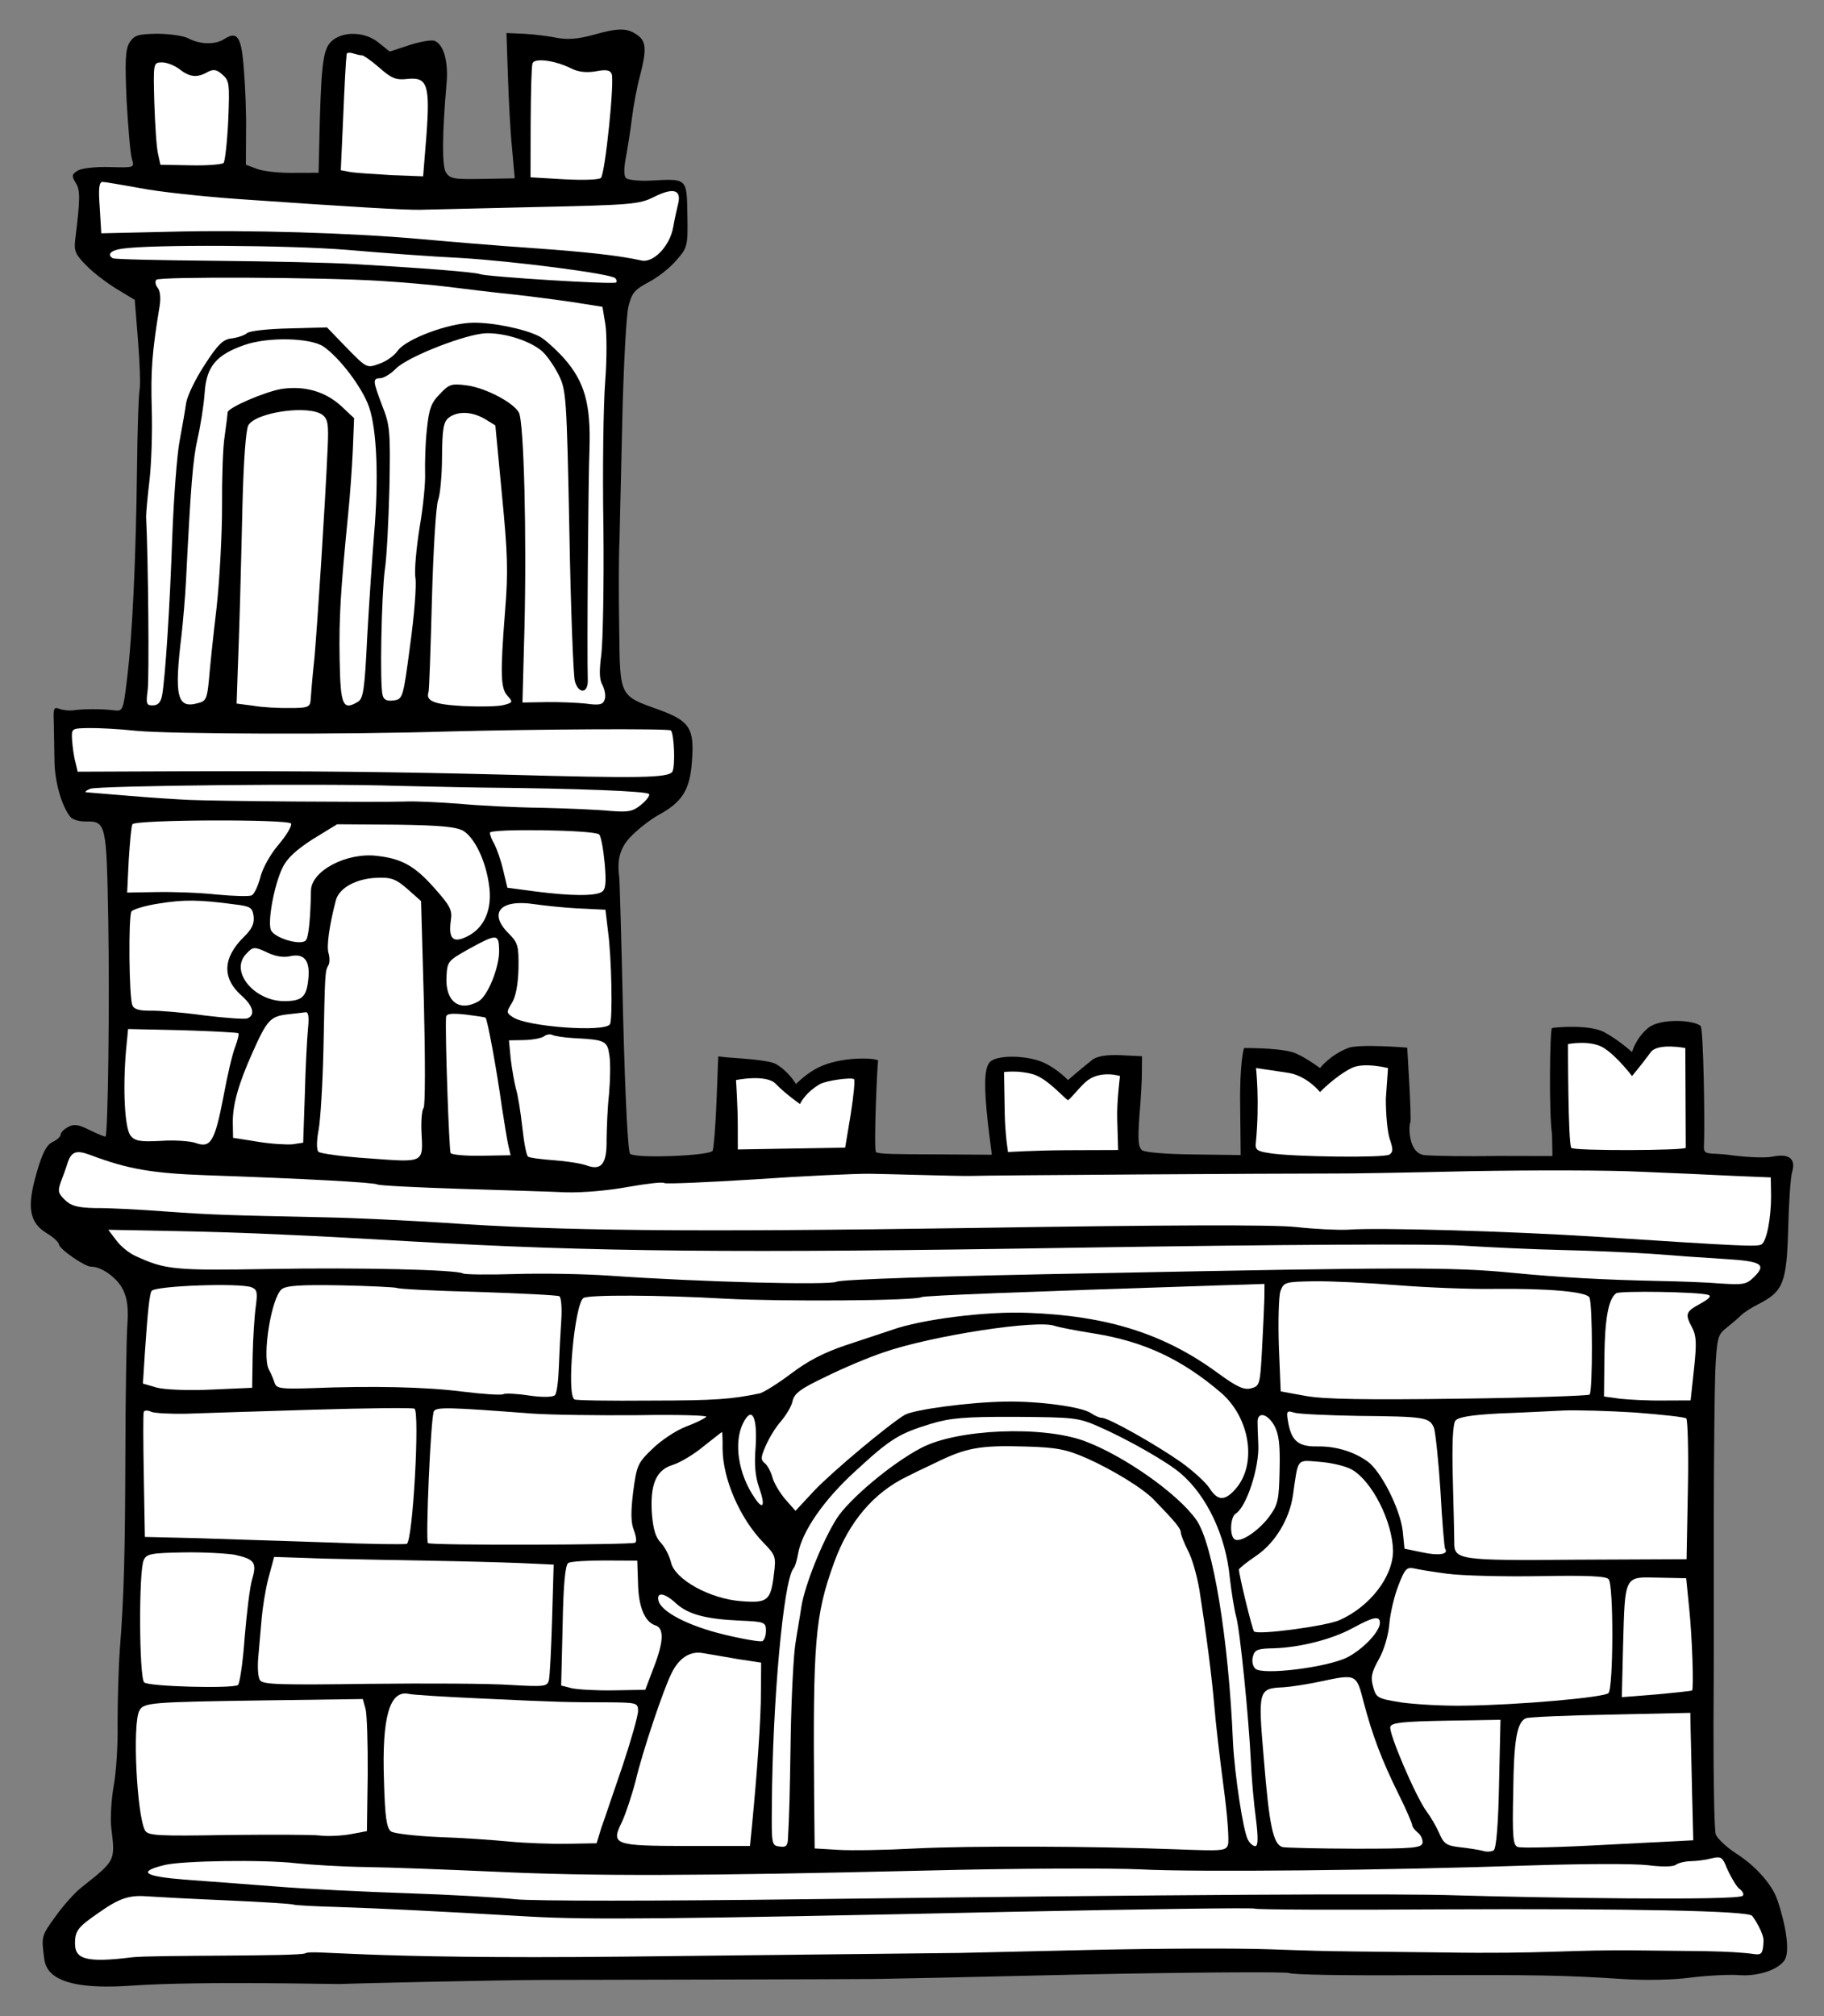
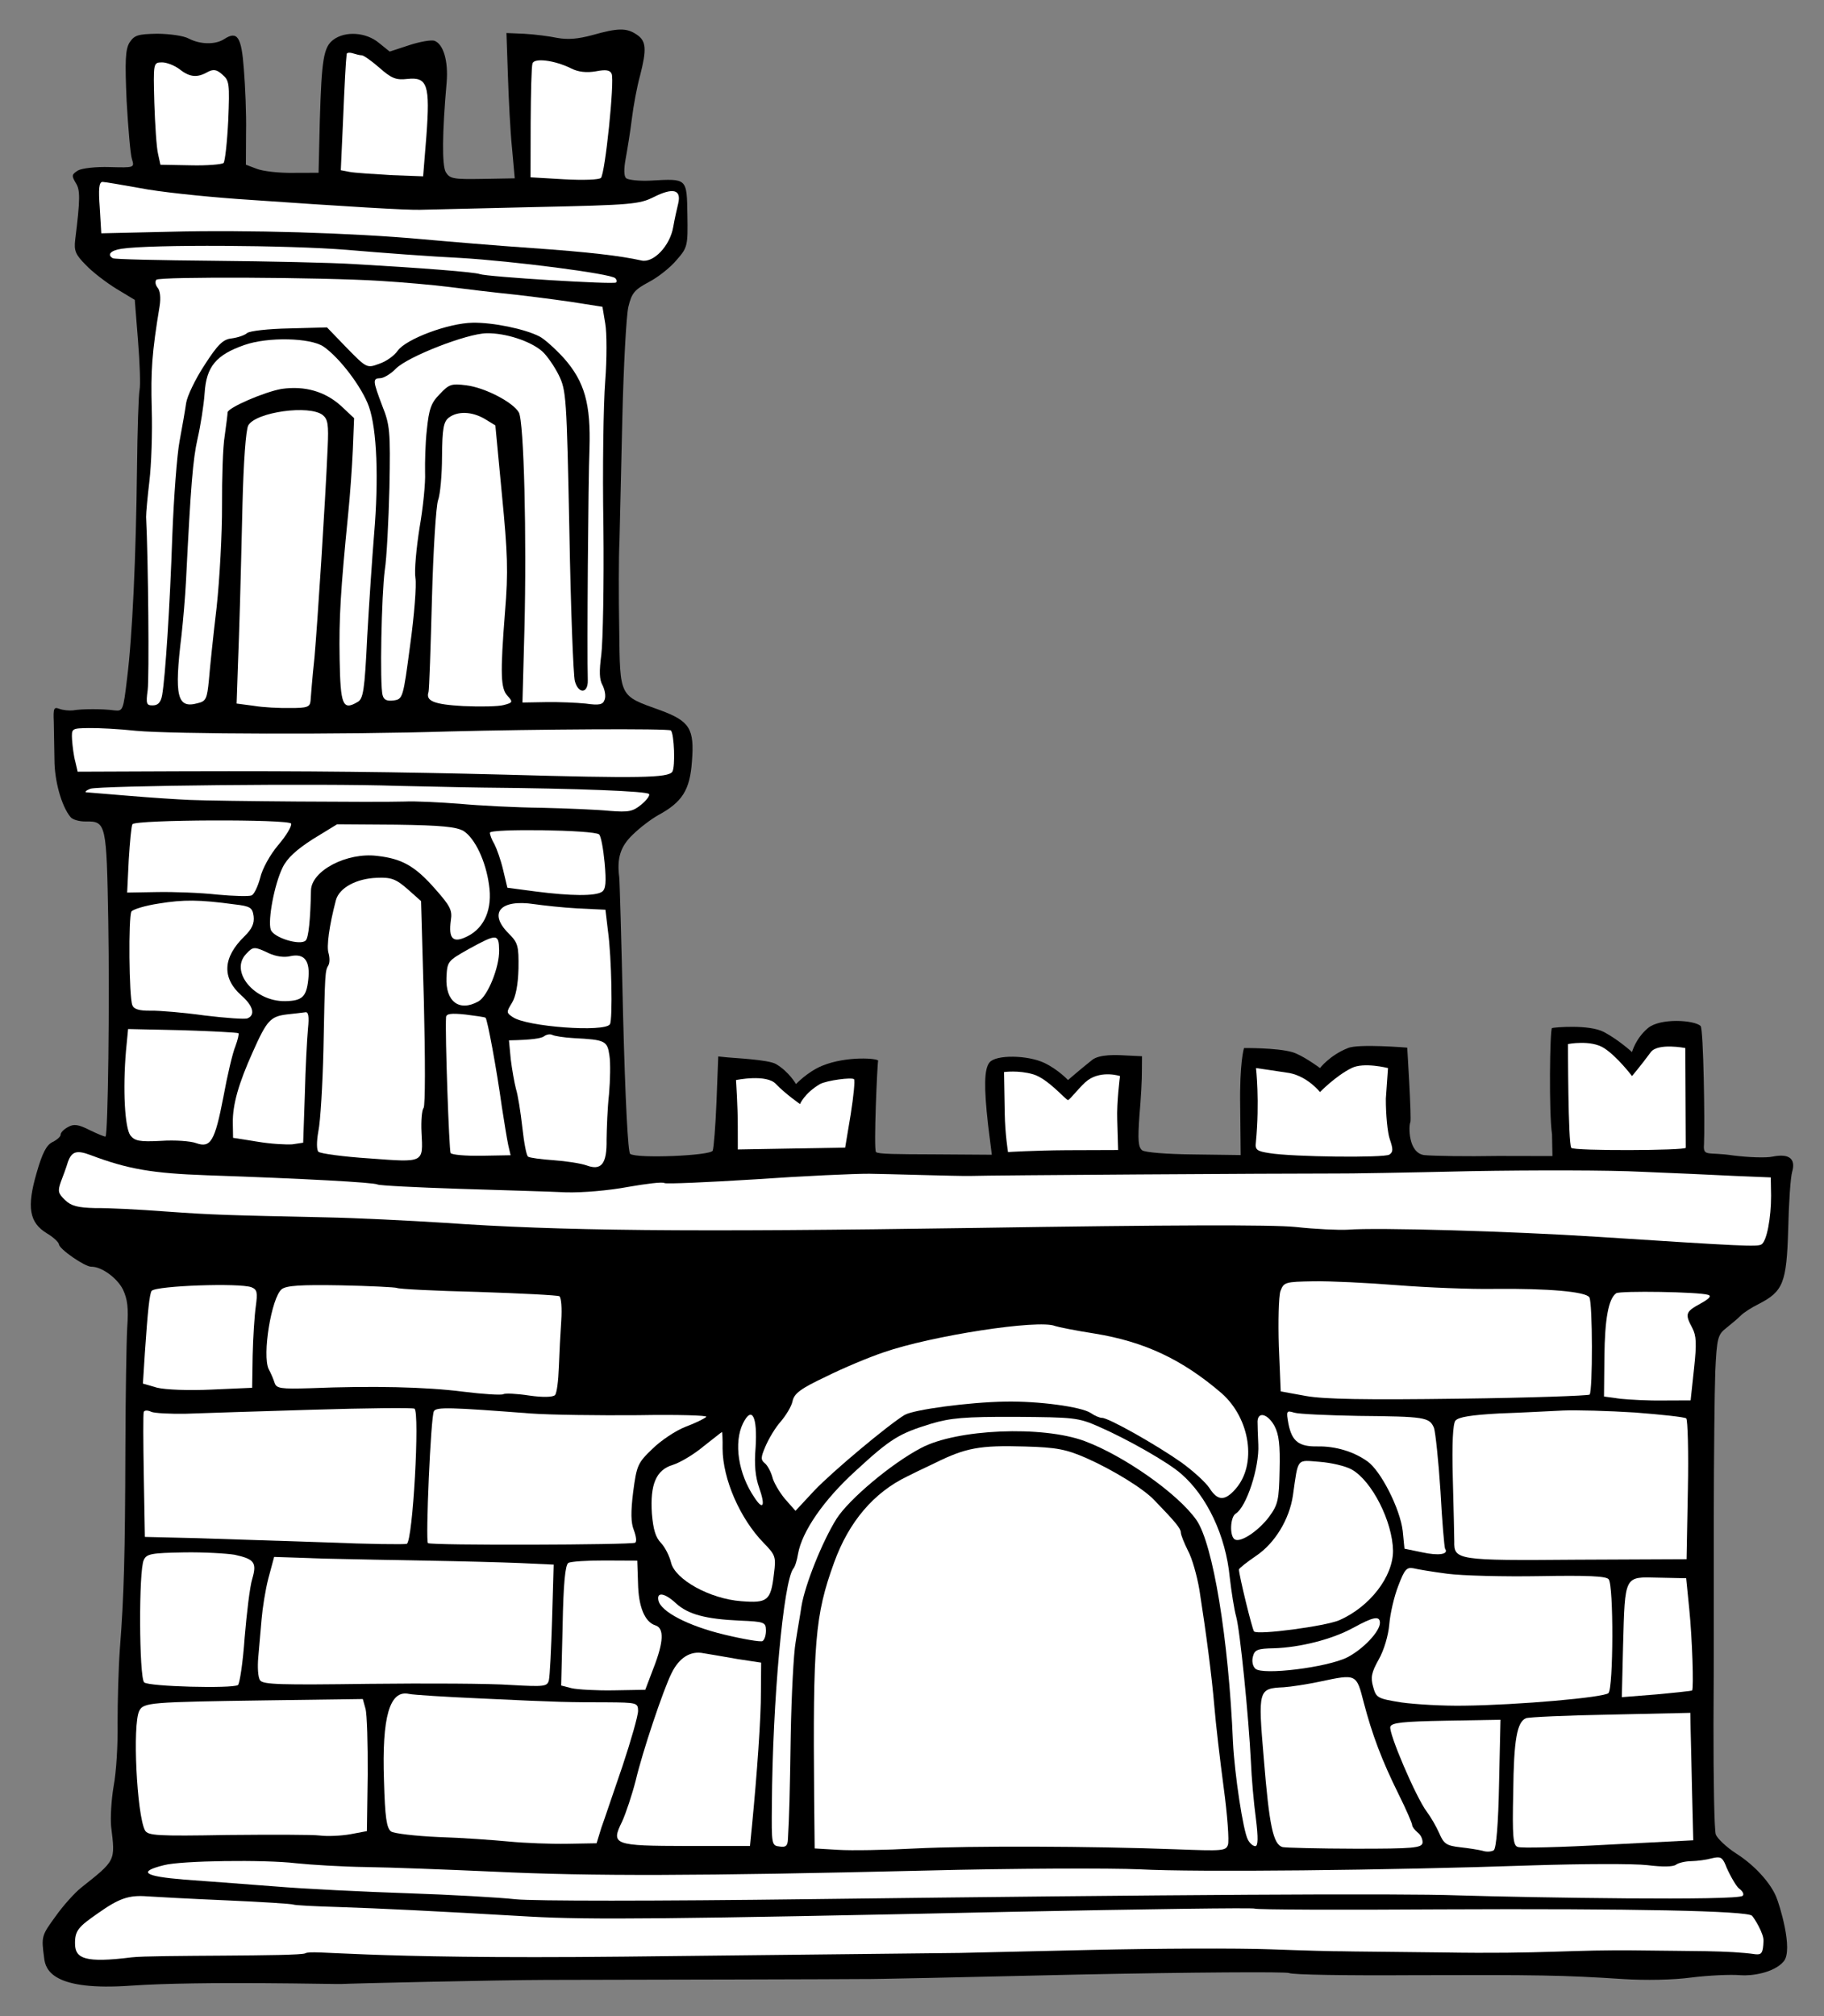
<svg xmlns="http://www.w3.org/2000/svg" version="1.1" viewBox="54 67.5 256.5 283.5" width="256.5" height="283.5">
  <rect x="54" y="67.5" width="256.5" height="283.5" fill="#808080" stroke="none" />
  <defs>
    <clipPath id="artboard_clip_path">
      <path d="M 54 67.5 L 310.5 67.5 L 310.5 351 L 54 351 Z" />
    </clipPath>
  </defs>
  <g id="Castle_of_One_Tower" stroke="none" stroke-dasharray="none" fill="none" stroke-opacity="1" fill-opacity="1">
    <title>Castle of One Tower</title>
    <g id="Castle_of_One_Tower_Art" clip-path="url(#artboard_clip_path)">
      <title>Art</title>
      <g id="Group_173">
        <g id="Graphic_172">
          <path d="M 72.219 73.472 C 71.63 74.442 71.556 76.009 71.807 81.711 C 72.026 85.545 72.343 89.277 72.556 89.879 C 72.93 91.085 72.88 91.086 69.444 90.994 C 67.423 90.928 65.508 91.164 64.958 91.476 C 64.059 92.047 64.062 92.199 64.635 93.199 C 65.309 94.197 65.281 95.511 64.573 101.23 C 64.397 102.748 64.609 103.299 66.048 104.739 C 66.974 105.733 68.919 107.214 70.349 108.098 L 72.952 109.668 L 73.405 115.367 C 73.662 118.544 73.766 121.623 73.627 122.332 C 73.487 122.991 73.322 127.993 73.265 133.398 C 73.127 145.722 72.617 157.043 71.862 162.965 C 71.334 167.418 71.285 167.52 70.071 167.39 C 68.451 167.166 65.572 167.165 64.263 167.39 C 63.709 167.45 62.849 167.364 62.34 167.171 C 61.578 166.882 61.48 167.085 61.564 169.003 C 61.585 170.214 61.628 172.638 61.658 174.354 C 61.657 177.233 62.63 180.852 63.919 182.395 C 64.178 182.744 65.142 183.03 66.051 183.014 C 68.929 182.964 68.985 183.316 69.224 196.998 C 69.422 208.357 69.191 226.945 68.844 227.304 C 68.795 227.406 67.778 226.97 66.657 226.434 C 65.027 225.604 64.369 225.514 63.569 225.983 C 62.968 226.296 62.522 226.758 62.527 227.061 C 62.532 227.314 62.035 227.777 61.384 228.091 C 60.533 228.51 59.946 229.631 59.137 232.473 C 57.756 237.245 58.097 239.41 60.598 240.932 C 61.516 241.471 62.235 242.166 62.291 242.468 C 62.303 243.124 65.932 245.636 66.841 245.621 C 68.254 245.596 70.453 247.173 71.29 248.825 C 71.92 250.178 72.092 251.387 71.889 254.218 C 71.773 256.24 71.655 263.919 71.632 271.292 C 71.589 286.19 71.436 291.9 70.859 299.333 C 70.655 302.114 70.535 306.813 70.536 309.792 C 70.588 312.771 70.354 316.714 69.984 318.639 C 69.663 320.514 69.506 323.092 69.629 324.352 C 70.219 329.24 70.317 329.037 65.386 332.961 C 64.539 333.632 62.904 335.428 61.82 336.962 C 59.847 339.673 59.798 339.775 60.204 342.798 C 60.386 344.512 61.409 347.512 72.505 346.712 C 82.29 346.036 101.64 346.541 102.043 346.483 C 102.446 346.426 124.243 345.922 130.757 345.909 C 143.483 345.889 173.782 345.815 175.448 345.786 C 176.004 345.827 189.533 345.54 205.535 345.16 C 221.538 344.83 234.919 344.748 235.276 344.943 C 235.684 345.189 243.463 345.305 252.653 345.246 C 270.277 345.191 273.711 345.232 282.256 345.79 C 285.39 345.988 289.328 345.919 291.847 345.572 C 294.215 345.278 297.343 345.123 298.76 345.249 C 300.226 345.375 303.437 344.952 304.834 343.304 C 306.231 341.656 304.189 335.156 303.768 334.203 C 302.925 332.198 300.711 329.762 298.158 328.14 C 296.779 327.255 295.495 326.015 295.283 325.463 C 295.071 324.861 294.949 317.894 294.961 309.915 C 295.024 301.935 294.995 288.704 295.004 280.523 C 295.013 272.342 295.107 263.301 295.208 260.42 C 295.428 255.619 295.571 255.162 296.767 254.232 C 297.464 253.665 298.41 252.891 298.807 252.48 C 299.204 252.069 300.353 251.342 301.304 250.871 C 304.757 249.093 305.242 247.923 305.464 240.395 C 305.55 236.656 305.79 233.016 306.029 232.254 C 306.552 230.427 305.58 229.687 303.315 230.13 C 302.36 230.349 299.833 230.242 297.707 229.976 C 294.112 229.432 293.483 230.217 293.625 228.375 C 293.755 225.581 293.558 212.171 293.147 211.774 C 292.274 210.931 287.483 210.617 285.75 212.062 C 284.017 213.508 283.5 215.438 283.5 215.438 C 283.5 215.438 281.642 213.733 279.562 212.625 C 277.483 211.517 272.553 211.961 272.25 212.062 C 271.947 212.164 271.798 224.065 272.253 226.986 L 272.312 230.062 L 264.681 230.047 C 260.238 230.125 255.591 230.054 254.276 229.926 C 251.998 229.612 252.083 225.773 252.327 225.314 C 252.521 224.856 251.891 214.817 251.891 214.817 C 251.891 214.817 245.016 214.244 243.562 214.875 C 241.005 215.879 239.625 217.688 239.625 217.688 C 239.625 217.688 237.108 215.817 235.688 215.438 C 233.505 214.819 228.938 214.875 228.938 214.875 C 228.938 214.875 228.293 216.845 228.403 223.156 L 228.47 229.922 L 221.904 229.834 C 218.065 229.8 215.031 229.55 214.622 229.254 C 214.058 228.81 213.99 227.801 214.233 224.363 C 214.444 221.986 214.597 219.155 214.577 218.044 L 214.593 216.024 L 212.268 215.913 C 211.004 215.834 208.59 215.726 207.562 216.562 C 205.708 218.042 204.188 219.375 204.188 219.375 C 204.188 219.375 202.808 217.896 200.873 216.97 C 198.531 215.85 194.035 215.777 193.145 216.903 C 192.404 217.825 192.346 220.301 192.945 225.643 L 193.473 229.876 L 185.089 229.82 C 180.291 229.803 177.496 229.798 177.188 229.5 C 176.828 229.153 177.375 216.958 177.486 216.672 C 177.626 216.321 173.08 215.941 169.62 217.364 C 167.565 218.208 165.938 219.938 165.938 219.938 C 165.938 219.938 164.958 218.208 163.125 217.125 C 162.024 216.485 156.976 216.272 156.268 216.184 L 155.003 216.054 L 154.76 222.371 C 154.619 225.858 154.369 228.943 154.224 229.299 C 153.984 230.01 143.538 230.445 142.617 229.754 C 142.311 229.557 141.931 222.292 141.621 210.278 C 141.387 199.778 141.133 191.046 141.079 190.845 C 140.73 188.175 141.256 186.499 142.995 184.853 C 143.988 183.876 145.633 182.635 146.583 182.113 C 149.935 180.287 151.016 178.602 151.3 174.608 C 151.673 169.955 150.999 168.906 146.831 167.363 C 141.037 165.293 141.194 165.593 141.076 155.949 C 140.996 151.355 141 145.8 141.113 143.576 C 141.175 141.353 141.341 133.523 141.517 126.248 C 141.692 118.922 142.075 111.896 142.357 110.679 C 142.827 108.701 143.223 108.24 145.274 107.143 C 146.576 106.464 148.319 105.07 149.159 104.046 C 150.694 102.302 150.74 102.049 150.665 97.707 C 150.574 92.507 150.677 92.606 145.43 92.9 C 143.866 92.977 142.348 92.802 142.04 92.555 C 141.732 92.257 141.714 91.248 141.992 89.778 C 142.222 88.512 142.633 86.03 142.854 84.208 C 143.075 82.386 143.583 79.65 144.01 78.128 C 144.956 74.425 144.885 73.265 143.557 72.379 C 142.125 71.394 140.914 71.415 137.296 72.438 C 135.285 72.978 133.873 73.103 132.353 72.827 C 131.238 72.594 129.163 72.327 127.748 72.251 L 125.221 72.143 L 125.428 78.2 C 125.536 81.531 125.768 86.122 126.009 88.391 L 126.386 92.576 L 121.842 92.655 C 117.702 92.727 117.246 92.634 116.674 91.685 C 116.151 90.684 116.175 86.239 116.808 79.108 C 117.058 76.073 116.36 73.712 115.089 73.229 C 114.632 73.086 113.021 73.366 111.565 73.846 L 108.803 74.753 L 107.267 73.517 C 105.473 72.034 102.591 71.831 100.896 73.073 C 99.5 74.107 99.227 75.829 98.974 84.469 L 98.799 91.795 L 95.213 91.807 C 93.245 91.841 90.967 91.578 90.103 91.239 L 88.578 90.66 L 88.6 86.115 C 88.657 83.589 88.486 79.602 88.293 77.232 C 87.961 72.693 87.39 71.794 85.542 72.987 C 84.294 73.817 82.122 73.754 80.542 72.923 C 79.828 72.532 77.904 72.262 76.136 72.243 C 73.36 72.291 72.908 72.45 72.219 73.472 Z" fill="black" />
        </g>
        <g id="Graphic_171">
          <path d="M 104.873 75.276 C 105.126 75.272 106.251 76.06 107.379 77.05 C 109.071 78.536 109.682 78.778 111.294 78.598 C 114.117 78.296 114.491 79.451 113.96 86.631 L 113.503 92.295 L 108.905 92.123 C 106.427 91.964 103.799 91.808 103.14 91.668 L 101.924 91.437 L 102.216 85.018 C 102.466 79.106 102.618 76.224 102.75 75.111 C 102.746 74.909 103.149 74.852 103.606 74.995 C 104.063 75.139 104.621 75.28 104.873 75.276 Z" fill="#FFFFFF" />
        </g>
        <g id="Graphic_170">
          <path d="M 79.254 77.238 C 80.687 78.375 81.749 78.457 83.199 77.624 C 84 77.206 84.455 77.248 85.276 77.992 C 86.251 78.833 86.308 79.236 86.096 84.441 C 85.947 87.474 85.641 90.206 85.443 90.412 C 85.244 90.617 83.126 90.806 80.802 90.745 L 76.559 90.668 L 76.23 89.159 C 76.013 88.304 75.805 85.075 75.7 81.946 C 75.552 76.343 75.551 76.293 76.762 76.272 C 77.419 76.26 78.537 76.695 79.254 77.238 Z" fill="#FFFFFF" />
        </g>
        <g id="Graphic_169">
          <path d="M 134.348 77.135 C 135.316 77.623 136.479 77.754 137.788 77.529 C 139.198 77.252 139.805 77.343 140.017 77.895 C 140.438 78.897 139.1 91.899 138.505 92.516 C 138.257 92.772 136.087 92.861 133.306 92.707 L 128.605 92.436 L 128.623 84.76 C 128.65 80.568 128.737 76.829 128.881 76.422 C 129.119 75.61 132.004 75.964 134.348 77.135 Z" fill="#FFFFFF" />
        </g>
        <g id="Graphic_168">
          <path d="M 73.687 93.95 C 76.221 94.461 82.343 95.112 87.349 95.479 C 103.579 96.61 110.96 97.036 113.03 97 C 114.14 96.981 121.51 96.802 129.436 96.613 C 142.864 96.328 143.922 96.209 145.925 95.214 C 148.628 93.854 149.845 94.136 149.374 96.113 C 149.186 96.874 148.858 98.344 148.674 99.408 C 148.216 102.093 145.885 104.507 144.212 104.132 C 141.271 103.476 136.869 102.947 128.779 102.381 C 124.077 102.059 117.097 101.474 113.354 101.136 C 103.542 100.246 88.788 99.797 77.784 100.09 L 68.243 100.307 L 68.029 96.725 C 67.831 94.052 67.915 93.091 68.42 93.082 C 68.723 93.077 71.104 93.49 73.687 93.95 Z" fill="#FFFFFF" />
        </g>
        <g id="Graphic_167">
          <path d="M 102.775 102.633 C 107.631 103.053 114.811 103.585 118.703 103.769 C 126.033 104.197 139.901 105.975 140.518 106.62 C 140.724 106.819 140.779 107.07 140.63 107.225 C 140.332 107.533 122.537 106.429 121.47 106.044 C 120.707 105.754 113.223 105.178 103.82 104.635 C 100.635 104.438 91.744 104.24 84.117 104.171 C 76.491 104.102 70.075 103.962 69.87 103.814 C 69.003 103.324 69.548 102.708 71.109 102.479 C 75.239 101.851 94.583 101.968 102.775 102.633 Z" fill="#FFFFFF" />
        </g>
        <g id="Graphic_166">
          <path d="M 107.447 106.996 C 110.632 107.193 114.982 107.571 117.057 107.838 C 119.082 108.106 123.535 108.634 126.874 108.98 C 130.214 109.376 134.263 109.911 135.833 110.187 L 138.72 110.641 L 139.115 113.008 C 139.339 114.267 139.353 117.953 139.105 121.139 C 138.858 124.325 138.715 133.518 138.856 141.596 C 138.946 149.624 138.784 157.706 138.563 159.528 C 138.251 161.907 138.272 163.068 138.74 163.868 C 139.054 164.519 139.221 165.375 139.028 165.883 C 138.788 166.594 138.285 166.704 136.361 166.435 C 135.096 166.305 132.569 166.198 130.752 166.23 L 127.47 166.287 L 127.746 156.031 C 128.075 143.097 127.689 126.741 126.96 125.492 C 126.127 124.042 122.152 121.99 119.571 121.682 C 117.496 121.415 117.144 121.522 115.855 122.908 C 114.614 124.142 114.327 125.005 114.024 127.939 C 113.805 129.862 113.751 132.54 113.776 133.953 C 113.85 135.316 113.507 138.806 113.002 141.693 C 112.547 144.58 112.249 147.767 112.418 148.774 C 112.588 149.781 112.258 154.028 111.674 158.23 C 110.693 165.671 110.646 165.823 109.336 165.997 C 108.429 166.114 107.971 165.92 107.808 165.267 C 107.378 163.81 107.66 151.028 108.107 147.687 C 108.381 146.016 108.643 140.759 108.763 136.061 C 108.925 128.029 108.81 127.222 107.754 124.564 C 106.43 121.053 106.373 120.7 107.484 120.681 C 107.938 120.673 108.938 120.1 109.682 119.329 C 111.37 117.633 119.646 114.408 122.423 114.36 C 125.098 114.313 128.603 115.464 130.244 116.9 C 130.911 117.494 131.947 118.991 132.575 120.243 C 133.623 122.396 133.688 123.253 134.069 142.184 C 134.258 153.038 134.626 162.526 134.841 163.28 C 135.327 165.089 136.69 165.065 136.658 163.198 C 136.536 159.109 136.719 134.866 136.897 130.621 C 137.09 124.305 136.228 121.189 133.291 117.857 C 132.107 116.564 130.568 115.177 129.905 114.835 C 127.866 113.76 123.305 112.829 120.478 112.879 C 117.045 112.939 111.125 115.163 109.941 116.8 C 109.449 117.515 108.302 118.343 107.297 118.664 C 105.591 119.3 105.54 119.25 102.764 116.42 L 99.986 113.539 L 94.686 113.682 C 91.758 113.734 89.087 114.033 88.739 114.342 C 88.391 114.651 87.437 114.971 86.58 115.086 C 85.37 115.209 84.626 115.929 82.757 118.84 C 81.478 120.781 80.309 123.225 80.174 124.187 C 80.039 125.149 79.626 127.53 79.257 129.506 C 78.887 131.431 78.437 137.499 78.228 142.906 C 77.894 152.709 77.259 162.618 76.8 165.252 C 76.616 166.266 76.219 166.677 75.512 166.689 C 74.604 166.705 74.499 166.505 74.768 164.53 C 74.99 162.809 74.855 146.399 74.545 140.193 C 74.535 139.638 74.748 137.362 75.012 135.135 C 75.276 132.908 75.449 128.36 75.341 125.029 C 75.196 119.628 75.355 117.151 76.451 110.516 C 76.633 109.352 76.514 108.344 76.154 107.946 C 75.844 107.547 75.785 107.094 75.983 106.838 C 76.429 106.376 99.257 106.482 107.447 106.996 Z" fill="#FFFFFF" />
        </g>
        <g id="Graphic_165">
          <path d="M 99.478 116.225 C 101.778 117.801 104.931 121.988 105.888 124.698 C 107.004 127.911 107.276 134.774 106.605 142.664 C 106.355 145.698 105.913 152.17 105.643 156.972 C 105.272 164.654 105.09 165.819 104.239 166.238 C 102.19 167.435 101.873 166.633 101.76 160.171 C 101.658 154.365 101.894 150.523 102.968 139.697 C 103.227 137.167 103.511 133.173 103.619 130.697 L 103.795 126.3 L 101.946 124.565 C 99.689 122.534 96.847 121.725 93.623 122.185 C 91.256 122.58 85.993 124.843 86.005 125.5 C 86.008 125.702 85.831 127.119 85.607 128.739 C 85.331 130.309 85.207 134.755 85.223 138.593 C 85.24 142.43 84.897 148.85 84.463 152.898 C 83.978 156.946 83.503 161.55 83.379 163.118 C 83.122 165.748 82.976 166.104 81.82 166.377 C 78.905 167.185 78.471 165.476 79.531 156.771 C 79.749 154.798 80.043 151.409 80.156 149.185 C 80.829 135.69 81.121 132.15 81.777 129.209 C 82.199 127.384 82.654 124.498 82.776 122.778 C 83.013 119.037 84.399 117.397 88.364 116.015 C 91.677 114.846 97.638 114.994 99.478 116.225 Z" fill="#FFFFFF" />
        </g>
        <g id="Graphic_164">
          <path d="M 99.394 125.872 C 100.111 126.465 100.225 127.221 100.079 130.405 C 99.718 138.643 98.643 155.175 98.221 159.98 C 97.917 162.763 97.712 165.493 97.671 166.05 C 97.585 166.91 97.234 167.067 94.81 167.059 C 93.295 167.085 90.971 166.975 89.654 166.745 L 87.275 166.433 L 87.442 161.532 C 87.684 155.164 87.809 150.769 88.099 138.442 C 88.247 132.48 88.572 127.929 88.915 127.317 C 89.993 125.43 97.55 124.389 99.394 125.872 Z" fill="#FFFFFF" />
        </g>
        <g id="Graphic_163">
          <path d="M 122.128 126.384 L 123.659 127.317 L 124.587 137.098 C 125.386 145.265 125.483 147.94 125.024 153.452 C 124.322 162.403 124.406 164.32 125.384 165.364 C 126.156 166.209 126.107 166.311 124.85 166.636 C 124.097 166.851 121.522 166.896 119.146 166.786 C 115.001 166.555 113.831 166.071 114.264 164.8 C 114.359 164.496 114.56 158.634 114.742 151.713 C 114.925 144.841 115.321 138.572 115.611 137.81 C 115.9 137.047 116.156 134.316 116.16 131.69 C 116.192 127.75 116.378 126.787 117.125 126.219 C 118.371 125.288 120.342 125.355 122.128 126.384 Z" fill="#FFFFFF" />
        </g>
        <g id="Graphic_162">
          <path d="M 73.151 170.265 C 78.209 170.732 102.4 170.815 117.088 170.357 C 129.505 170.039 147.986 169.918 148.345 170.215 C 148.808 170.712 148.989 175.304 148.547 176.019 C 147.956 176.888 143.918 176.958 125.021 176.43 C 109.763 176.04 97.338 175.903 79.815 175.956 L 64.919 176.014 L 64.591 174.606 C 64.376 173.852 64.2 172.441 64.133 171.534 C 64.055 169.919 64.055 169.919 66.478 169.877 C 67.791 169.854 70.773 170.004 73.151 170.265 Z" fill="#FFFFFF" />
        </g>
        <g id="Graphic_161">
          <path d="M 109.899 178.007 C 112.98 178.054 118.437 178.211 122.023 178.25 C 135.307 178.371 145.06 178.756 145.269 179.157 C 145.424 179.356 144.93 180.021 144.184 180.64 C 142.989 181.621 142.385 181.732 139.755 181.526 C 138.086 181.353 133.79 181.175 130.153 181.087 C 126.566 181.049 121.36 180.786 118.679 180.53 C 115.949 180.325 112.461 180.133 110.846 180.212 C 107.162 180.327 84.686 180.164 80.643 179.982 C 78.975 179.91 75.234 179.672 72.301 179.42 C 69.367 179.169 66.637 178.964 66.232 178.92 C 65.828 178.927 66.026 178.672 66.728 178.407 C 67.983 177.981 99.136 177.639 109.899 178.007 Z" fill="#FFFFFF" />
        </g>
        <g id="Graphic_160">
          <path d="M 94.942 183.318 C 95.049 183.669 94.265 184.996 93.126 186.329 C 91.988 187.662 90.862 189.702 90.581 190.969 C 90.249 192.187 89.713 193.307 89.362 193.414 C 89.011 193.572 86.838 193.509 84.562 193.296 C 82.234 193.034 78.444 192.898 76.122 192.938 L 71.881 193.012 L 72.104 188.413 C 72.262 185.885 72.475 183.609 72.623 183.404 C 73.015 182.741 94.729 182.665 94.942 183.318 Z" fill="#FFFFFF" />
        </g>
        <g id="Graphic_159">
          <path d="M 119.201 184.359 C 120.784 185.392 122.304 188.547 122.767 191.922 C 123.279 195.246 122.165 197.942 119.762 199.146 C 117.709 200.191 117.042 199.547 117.4 196.914 C 117.627 195.496 117.314 194.896 115.202 192.509 C 112.368 189.276 110.532 188.247 107.041 187.854 C 102.789 187.322 97.785 189.934 97.732 192.713 C 97.652 196.805 97.393 199.334 96.997 199.745 C 96.253 200.516 92.445 199.37 92.071 198.215 C 91.645 196.909 92.567 191.894 93.737 189.5 C 94.371 188.176 95.663 186.992 98.01 185.486 L 101.408 183.407 L 109.691 183.464 C 116.157 183.554 118.18 183.771 119.201 184.359 Z" fill="#FFFFFF" />
        </g>
        <g id="Graphic_158">
          <path d="M 138.247 184.834 C 138.503 185.032 138.838 186.844 139.024 188.81 C 139.274 191.583 139.19 192.544 138.641 192.908 C 137.692 193.53 134.258 193.489 129.399 192.867 L 125.349 192.332 L 124.75 189.817 C 124.422 188.409 123.839 186.803 123.525 186.202 C 123.161 185.603 122.897 184.9 122.891 184.597 C 122.881 183.992 137.529 184.19 138.247 184.834 Z" fill="#FFFFFF" />
        </g>
        <g id="Graphic_157">
          <path d="M 111.314 192.526 L 113.212 194.21 L 113.611 208.444 C 113.8 216.369 113.814 222.934 113.568 223.292 C 113.32 223.599 113.195 225.116 113.274 226.731 C 113.501 231.07 113.702 230.966 105.965 230.394 C 102.274 230.155 99.035 229.707 98.778 229.459 C 98.521 229.21 98.501 228.049 98.777 226.53 C 99.057 225.212 99.37 220.005 99.485 215.003 C 99.701 204.243 99.698 204.041 100.188 203.224 C 100.384 202.867 100.372 202.161 100.21 201.557 C 99.891 200.654 100.293 197.667 101.24 194.065 C 101.715 192.34 104.117 191.036 106.993 190.935 C 109.012 190.849 109.673 191.09 111.314 192.526 Z" fill="#FFFFFF" />
        </g>
        <g id="Graphic_156">
          <path d="M 86.959 194.668 C 89.237 194.931 89.492 195.129 89.665 196.338 C 89.784 197.346 89.443 198.109 88.401 199.138 C 85.322 202.12 85.17 205.001 87.941 207.478 C 89.582 208.914 89.958 210.22 88.805 210.695 C 88.454 210.853 85.723 210.648 82.788 210.295 C 79.903 209.891 76.463 209.597 75.201 209.619 C 73.586 209.648 72.824 209.408 72.613 208.857 C 72.139 207.754 72.041 196.393 72.483 195.678 C 72.68 195.372 74.438 194.836 76.352 194.55 C 79.827 193.985 81.999 193.997 86.959 194.668 Z" fill="#FFFFFF" />
        </g>
        <g id="Graphic_155">
          <path d="M 135.248 195.239 L 139.139 195.424 L 139.494 198.397 C 140.014 202.125 140.166 210.859 139.774 211.522 C 139.087 212.696 127.963 211.88 126.07 210.499 C 125.202 209.908 125.2 209.807 125.986 208.531 C 126.526 207.663 126.85 205.991 126.912 203.717 C 126.956 200.485 126.848 200.082 125.512 198.742 C 122.633 195.863 124.367 193.914 129.127 194.639 C 130.392 194.819 133.125 195.125 135.248 195.239 Z" fill="#FFFFFF" />
        </g>
        <g id="Graphic_154">
          <path d="M 124.19 201.139 C 124.231 203.512 122.585 207.58 121.285 208.31 C 118.585 209.822 116.64 208.341 116.783 204.955 C 116.894 202.68 116.944 202.629 119.894 200.961 C 123.896 198.77 124.149 198.766 124.19 201.139 Z" fill="#FFFFFF" />
        </g>
        <g id="Graphic_153">
          <path d="M 91.827 201.552 C 92.794 201.99 93.958 202.172 94.813 201.955 C 96.825 201.516 97.653 202.612 97.346 205.294 C 97.084 207.672 96.488 208.238 94.116 208.279 C 89.774 208.355 86.215 204.074 88.646 201.608 C 89.588 200.581 89.79 200.578 91.827 201.552 Z" fill="#FFFFFF" />
        </g>
        <g id="Graphic_152">
          <path d="M 97.313 212.112 C 97.186 213.478 96.955 217.623 96.869 221.361 L 96.634 228.183 L 95.123 228.411 C 94.317 228.476 92.093 228.363 90.218 228.042 L 86.775 227.497 L 86.739 225.427 C 86.694 222.852 87.551 219.857 89.544 215.429 C 91.536 210.95 92.032 210.437 94.35 210.144 C 95.408 210.024 96.568 209.903 96.92 209.846 C 97.373 209.737 97.486 210.442 97.313 212.112 Z" fill="#FFFFFF" />
        </g>
        <g id="Graphic_151">
          <path d="M 122.285 210.616 C 122.542 210.864 123.823 217.709 124.574 223.15 C 124.916 225.366 125.312 227.783 125.476 228.538 L 125.804 229.946 L 121.715 230.018 C 119.493 230.056 117.571 229.888 117.365 229.639 C 117.156 229.239 116.565 212.735 116.728 210.511 C 116.771 210.055 117.425 209.943 119.449 210.16 C 120.866 210.337 122.182 210.516 122.285 210.616 Z" fill="#FFFFFF" />
        </g>
        <g id="Graphic_150">
          <path d="M 87.528 212.788 C 87.631 212.887 87.443 213.698 87.106 214.613 C 86.718 215.529 85.965 218.724 85.412 221.763 C 84.208 227.996 83.619 228.966 81.586 228.244 C 80.824 227.954 78.599 227.791 76.632 227.926 C 73.605 228.08 72.946 227.94 72.326 227.143 C 71.549 226.045 71.255 220.748 71.715 215.286 L 72.014 212.2 L 79.643 212.37 C 83.837 212.499 87.375 212.69 87.528 212.788 Z" fill="#FFFFFF" />
        </g>
        <g id="Graphic_149">
-           <path d="M 134.707 213.479 C 139.105 213.706 139.41 213.852 139.699 215.917 C 139.869 216.975 139.81 219.4 139.643 221.372 C 139.424 223.295 139.323 226.175 139.299 227.741 C 139.359 231.174 138.568 232.148 136.484 231.376 C 135.671 231.087 133.595 230.77 131.876 230.648 C 130.107 230.528 128.487 230.303 128.282 230.156 C 128.028 230.059 127.692 228.196 127.452 226.029 C 127.213 223.862 126.816 221.394 126.55 220.591 C 126.333 219.736 125.997 217.873 125.82 216.412 L 125.572 213.79 L 127.642 213.754 C 128.803 213.734 130.062 213.51 130.461 213.25 C 130.86 212.94 131.364 212.881 131.67 213.027 C 131.925 213.174 133.292 213.403 134.707 213.479 Z" fill="#FFFFFF" />
+           <path d="M 134.707 213.479 C 139.105 213.706 139.41 213.852 139.699 215.917 C 139.869 216.975 139.81 219.4 139.643 221.372 C 139.424 223.295 139.323 226.175 139.299 227.741 C 139.359 231.174 138.568 232.148 136.484 231.376 C 135.671 231.087 133.595 230.77 131.876 230.648 C 130.107 230.528 128.487 230.303 128.282 230.156 C 128.028 230.059 127.692 228.196 127.452 226.029 C 127.213 223.862 126.816 221.394 126.55 220.591 C 126.333 219.736 125.997 217.873 125.82 216.412 L 125.572 213.79 C 128.803 213.734 130.062 213.51 130.461 213.25 C 130.86 212.94 131.364 212.881 131.67 213.027 C 131.925 213.174 133.292 213.403 134.707 213.479 Z" fill="#FFFFFF" />
        </g>
        <g id="Graphic_148">
          <path d="M 283.5 218.812 C 283.5 218.812 284.722 217.382 286.15 215.438 C 287.183 214.117 290.998 214.875 290.998 214.875 C 290.998 214.875 291.061 228.792 291.063 228.893 C 291.07 229.297 275.224 229.358 274.963 228.908 C 274.497 228.209 274.5 214.312 274.5 214.312 C 274.5 214.312 277.698 213.685 279.562 214.875 C 281.427 216.065 283.5 218.812 283.5 218.812 Z" fill="#FFFFFF" />
        </g>
        <g id="Graphic_147">
          <path d="M 204.188 222.188 C 204.44 222.183 206.003 220.099 207 219.375 C 208.996 217.977 211.5 218.812 211.5 218.812 C 211.5 218.812 211.02 222.55 211.112 224.922 L 211.237 229.213 L 204.016 229.238 C 199.32 229.269 195.75 229.5 195.75 229.5 C 195.75 229.5 195.341 226.965 195.291 224.087 C 195.216 219.796 195.188 218.25 195.188 218.25 C 195.188 218.25 197.208 217.958 199.285 218.564 C 201.362 219.169 203.885 222.193 204.188 222.188 Z" fill="#FFFFFF" />
        </g>
        <g id="Graphic_146">
          <path d="M 235.339 218.389 C 237.923 218.899 239.625 221.062 239.625 221.062 C 239.625 221.062 241.83 218.791 244.062 217.688 C 245.783 216.817 249.188 217.688 249.188 217.688 L 248.885 221.99 C 248.874 224.213 249.121 226.784 249.439 227.687 C 249.918 229.093 249.925 229.497 249.376 229.86 C 248.627 230.327 235.848 230.197 232.506 229.649 C 230.733 229.377 230.477 229.18 230.61 228.117 C 231.166 222.35 230.625 217.688 230.625 217.688 C 230.625 217.688 234.225 218.206 235.339 218.389 Z" fill="#FFFFFF" />
        </g>
        <g id="Graphic_145">
          <path d="M 174.097 219.256 C 174.252 219.405 174.038 221.63 173.628 224.213 L 172.851 228.873 L 165.329 229.004 L 157.756 229.136 L 157.75 225.904 C 157.751 223.026 157.5 219.375 157.5 219.375 C 157.5 219.375 161.793 218.484 163.125 219.938 C 164.401 221.283 166.5 222.75 166.5 222.75 C 166.5 222.75 167.113 221.238 169.312 219.938 C 170.313 219.415 173.789 218.958 174.097 219.256 Z" fill="#FFFFFF" />
        </g>
        <g id="Graphic_144">
          <path d="M 66.718 229.917 C 71.954 231.896 75.399 232.493 83.079 232.763 C 96.723 233.231 106.579 233.766 107.09 234.06 C 107.345 234.208 112.5 234.471 118.564 234.668 C 124.627 234.865 131.397 235.05 133.621 235.163 C 135.946 235.223 139.626 234.907 142.294 234.405 C 144.862 233.957 147.18 233.664 147.436 233.861 C 147.691 234.008 153.443 233.756 160.203 233.335 C 166.962 232.864 174.178 232.536 176.249 232.55 C 178.319 232.565 188.576 232.891 190.394 232.859 C 193.22 232.759 233.818 232.505 241.898 232.515 C 243.414 232.539 251.946 232.391 260.83 232.185 C 269.715 232.03 280.523 232.043 284.819 232.271 C 289.115 232.449 294.977 232.7 297.858 232.852 L 303.013 233.065 L 303.058 235.639 C 303.061 238.72 302.462 242.013 301.713 242.48 C 301.164 242.843 298.94 242.731 278.666 241.418 C 266.33 240.623 247.686 240.09 243.551 240.415 C 242.29 240.488 239.005 240.343 236.222 240.038 C 232.832 239.693 218.188 239.747 191.279 240.166 C 150.586 240.775 132.656 240.583 116.526 239.451 C 111.521 239.134 104.041 238.76 99.848 238.681 C 85.753 238.372 84.187 238.349 77.361 237.862 C 73.619 237.574 69.12 237.349 67.404 237.379 C 64.928 237.321 64.015 237.085 63.142 236.242 C 62.166 235.299 62.11 234.997 62.543 233.727 C 62.832 232.964 63.315 231.694 63.553 230.881 C 64.083 229.408 64.786 229.193 66.718 229.917 Z" fill="#FFFFFF" />
        </g>
        <g id="Graphic_143">
-           <path d="M 93.83 241.109 C 98.277 241.284 106.365 241.749 111.774 242.059 C 137.151 243.535 157.203 243.74 205.468 242.948 C 234.699 242.489 255.554 242.377 259.75 242.657 C 263.491 242.895 269.759 243.19 273.649 243.273 C 277.539 243.357 283.25 243.611 286.283 243.81 C 289.368 244.059 293.969 244.383 296.598 244.539 C 301.754 244.853 302.469 245.295 300.632 247.095 C 299.589 248.123 299.136 248.181 295.951 247.984 C 294.029 247.816 290.138 247.682 287.36 247.629 C 279.479 247.464 273.211 247.119 266.634 246.476 C 258.389 245.661 251.319 245.683 209.015 246.522 C 186.549 246.915 172.215 247.417 171.665 247.73 C 170.665 248.252 152.224 247.766 139.633 246.875 C 136.145 246.633 130.234 246.534 126.449 246.651 C 122.663 246.767 119.38 246.723 119.125 246.576 C 118.207 246.037 104.718 245.717 91.894 245.941 C 78.566 246.173 77.251 246.045 73.128 244.147 C 72.212 243.759 70.982 242.771 70.362 241.923 L 69.225 240.428 L 77.509 240.586 C 82.005 240.659 89.382 240.884 93.83 241.109 Z" fill="#FFFFFF" />
-         </g>
+           </g>
        <g id="Graphic_142">
          <path d="M 89.364 248.51 C 90.178 248.849 90.235 249.252 89.967 251.226 C 89.787 252.492 89.588 255.576 89.531 258.102 L 89.459 262.648 L 83.757 262.899 C 80.477 263.058 77.192 262.913 76.076 262.629 L 74.097 262.058 L 74.374 257.71 C 74.776 251.795 75.037 249.366 75.333 249.007 C 76.078 248.287 87.686 247.883 89.364 248.51 Z" fill="#FFFFFF" />
        </g>
        <g id="Graphic_141">
          <path d="M 109.818 248.607 C 110.023 248.755 115.128 249.02 121.19 249.166 C 127.203 249.364 132.409 249.627 132.664 249.774 C 132.92 249.972 133.047 251.434 132.926 253.204 C 132.805 254.923 132.655 257.905 132.587 259.775 C 132.519 261.695 132.297 263.416 132.049 263.672 C 131.751 263.981 130.287 264.006 128.414 263.736 C 126.641 263.464 125.024 263.391 124.774 263.547 C 124.525 263.703 121.946 263.546 119.112 263.191 C 113.899 262.525 106.422 262.352 97.591 262.708 C 93.502 262.83 92.895 262.74 92.629 261.987 C 92.469 261.485 92.099 260.582 91.787 260.032 C 90.844 258.079 92.167 249.976 93.611 248.789 C 94.258 248.273 96.225 248.138 101.934 248.24 C 106.025 248.32 109.614 248.51 109.818 248.607 Z" fill="#FFFFFF" />
        </g>
        <g id="Graphic_140">
-           <path d="M 156.103 250.123 C 163.988 250.54 182.822 250.414 183.571 249.896 C 183.921 249.687 198.203 249.135 224.751 248.268 L 231.817 248.043 L 231.801 250.064 C 231.77 251.175 231.625 254.41 231.472 257.24 C 231.204 262.144 231.158 262.397 229.952 262.721 C 228.947 262.991 227.979 262.553 225.268 260.581 C 217.749 255.056 209.725 252.52 198.557 252.108 C 192.746 251.856 183.524 253.027 179.409 254.513 C 178.305 254.886 175.393 255.846 172.983 256.645 C 169.82 257.711 167.618 258.86 165.225 260.669 C 163.381 262.065 161.432 263.261 160.88 263.422 C 156.955 264.248 154.686 264.439 145.495 264.448 C 139.789 264.497 134.991 264.429 134.786 264.281 C 133.614 263.645 134.804 250.848 136.052 250.018 C 136.751 249.551 146.65 249.581 156.103 250.123 Z" fill="#FFFFFF" />
-         </g>
+           </g>
        <g id="Graphic_139">
          <path d="M 250.505 248.222 C 254.702 248.553 260.817 248.8 264.149 248.742 C 271.672 248.661 276.983 249.124 277.502 249.922 C 277.969 250.672 277.984 263.095 277.538 263.607 C 277.339 263.762 269.113 264.057 259.217 264.18 C 246.04 264.359 240.23 264.259 237.647 263.799 L 234.1 263.154 L 233.838 256.795 C 233.727 253.313 233.817 249.827 234.056 249.065 C 234.539 247.794 234.69 247.741 238.729 247.67 C 241.051 247.63 246.358 247.891 250.505 248.222 Z" fill="#FFFFFF" />
        </g>
        <g id="Graphic_138">
          <path d="M 294.211 249.58 C 294.719 249.723 294.372 250.133 293.122 250.811 C 291.021 251.959 290.925 252.264 291.969 254.215 C 292.544 255.316 292.613 256.375 292.221 259.968 L 291.743 264.42 L 287.956 264.436 C 285.836 264.473 283.106 264.318 281.841 264.189 L 279.563 263.875 L 279.618 258.319 C 279.676 252.965 280.182 250.128 281.279 249.352 C 281.828 248.988 292.891 249.149 294.211 249.58 Z" fill="#FFFFFF" />
        </g>
        <g id="Graphic_137">
          <path d="M 207.951 255.025 C 214.94 256.166 220.235 258.649 225.772 263.4 C 229.824 266.965 230.796 273.463 227.725 276.9 C 226.239 278.592 225.229 278.56 224.086 276.761 C 223.567 275.962 221.771 274.327 220.135 273.144 C 216.556 270.631 209.875 266.859 208.966 266.875 C 208.663 266.88 207.951 266.59 207.388 266.195 C 206.06 265.31 200.036 264.506 195.392 264.587 C 190.141 264.678 182.534 265.72 181.234 266.45 C 178.985 267.802 171.071 274.404 168.492 277.126 L 165.865 279.949 L 164.371 278.258 C 163.597 277.312 162.764 275.913 162.6 275.158 C 162.385 274.404 161.915 273.554 161.556 273.257 C 160.942 272.763 160.986 272.409 161.666 270.832 C 162.102 269.814 163.034 268.232 163.777 267.411 C 164.52 266.54 165.305 265.263 165.445 264.554 C 165.678 263.439 166.575 262.767 170.131 261.089 C 172.534 259.885 176.194 258.357 178.252 257.664 C 184.979 255.325 200.088 252.991 202.377 253.961 C 202.784 254.105 205.318 254.616 207.951 255.025 Z" fill="#FFFFFF" />
        </g>
        <g id="Graphic_136">
          <path d="M 80.13 266.296 C 82.35 266.206 90.375 265.965 97.946 265.732 C 105.568 265.498 111.98 265.437 112.286 265.583 C 113.052 266.075 112.056 284.221 111.204 284.59 C 110.902 284.696 105.75 284.635 99.837 284.384 C 93.875 284.185 85.74 283.923 81.698 283.792 L 74.372 283.617 L 74.222 275.034 C 74.139 270.289 74.119 266.249 74.217 266.045 C 74.313 265.791 74.768 265.783 75.277 266.027 C 75.735 266.221 77.908 266.334 80.13 266.296 Z" fill="#FFFFFF" />
        </g>
        <g id="Graphic_135">
          <path d="M 128.609 266.257 C 131.39 266.461 138.209 266.544 143.713 266.499 C 149.266 266.402 153.611 266.528 153.312 266.735 C 153.064 266.992 151.762 267.621 150.357 268.15 C 149.003 268.679 146.906 270.079 145.715 271.261 C 143.679 273.216 143.533 273.572 143.042 277.267 C 142.689 280.152 142.714 281.616 143.137 282.669 C 143.455 283.522 143.569 284.277 143.319 284.433 C 142.819 284.745 114.49 284.836 114.181 284.487 C 113.823 284.191 114.576 266.603 115.019 265.939 C 115.362 265.327 117.333 265.394 128.609 266.257 Z" fill="#FFFFFF" />
        </g>
        <g id="Graphic_134">
          <path d="M 160.256 271.058 C 160.045 273.486 160.227 275.2 160.758 276.705 C 161.661 279.265 161.319 279.928 160.127 278.13 C 157.795 274.737 157.163 270.355 158.479 267.655 C 159.748 265.108 160.533 266.71 160.256 271.058 Z" fill="#FFFFFF" />
        </g>
        <g id="Graphic_133">
          <path d="M 208.482 268.095 C 212.502 269.843 218.266 273.126 220.061 274.711 C 223.752 277.878 226.375 283.489 226.931 289.286 C 227.169 291.353 227.567 293.871 227.836 294.826 C 228.374 296.735 229.596 308.884 229.909 315.242 C 229.998 317.462 230.313 321.042 230.603 323.158 C 230.955 325.98 230.924 327.092 230.52 327.099 C 230.217 327.104 229.756 326.708 229.494 326.208 C 228.817 325.008 227.617 316.999 227.387 312.509 C 226.78 297.975 224.576 284.58 222.246 281.238 C 219.656 277.546 212.089 272.224 206.548 270.149 C 200.601 267.93 188.541 268.443 183.537 271.106 C 179.333 273.301 173.361 278.354 171.641 281.06 C 169.627 284.277 167.207 290.329 166.705 293.368 C 166.525 294.633 166.11 296.913 165.884 298.432 C 165.608 299.952 165.305 305.765 165.2 311.321 C 165.058 320.515 164.993 322.587 164.802 326.125 C 164.768 327.035 164.52 327.291 163.659 327.155 C 162.495 327.024 162.493 326.923 162.545 321.215 C 162.644 306.619 164.17 289.927 165.552 288.085 C 165.8 287.828 166.087 286.864 166.223 286.003 C 166.774 282.862 169.828 278.416 174.302 274.348 C 179.272 269.767 180.421 269.09 184.942 267.698 C 187.655 266.893 189.621 266.707 196.843 266.733 C 204.924 266.794 205.632 266.832 208.482 268.095 Z" fill="#FFFFFF" />
        </g>
        <g id="Graphic_132">
          <path d="M 245.018 266.599 C 254.362 266.688 255.02 266.778 255.653 268.282 C 255.866 268.935 256.289 272.917 256.565 277.154 C 256.79 281.392 257.106 285.023 257.212 285.273 C 257.781 286.071 256.32 286.299 253.988 285.784 L 251.505 285.272 L 251.26 282.802 C 250.902 279.677 248.183 274.321 246.291 272.99 C 244.348 271.61 241.81 270.847 239.285 270.891 C 236.66 270.936 235.688 270.196 235.19 267.73 C 234.855 265.867 234.904 265.816 236.021 266.15 C 236.681 266.341 240.724 266.522 245.018 266.599 Z" fill="#FFFFFF" />
        </g>
        <g id="Graphic_131">
          <path d="M 233.226 268.017 C 233.853 269.218 234.03 270.679 233.941 274.266 C 233.862 278.409 233.722 279.068 232.489 280.756 C 231.008 282.751 228.463 284.462 227.646 283.971 C 226.881 283.53 226.985 280.801 227.785 280.333 C 229.283 279.398 231.106 273.861 230.948 270.632 C 230.875 269.32 230.849 267.856 230.841 267.352 C 230.917 265.936 232.287 266.316 233.226 268.017 Z" fill="#FFFFFF" />
        </g>
        <g id="Graphic_130">
          <path d="M 283.895 266.122 C 287.637 266.411 290.926 266.757 291.131 266.956 C 291.336 267.154 291.466 271.697 291.357 277.001 L 291.174 286.751 L 275.671 286.82 C 258.908 286.961 258.451 286.868 258.507 284.241 C 258.494 283.534 258.425 279.546 258.303 275.457 C 258.164 270.41 258.319 267.73 258.665 267.27 C 259.11 266.757 260.822 266.475 264.859 266.253 C 267.988 266.148 271.973 265.927 273.79 265.844 C 275.607 265.762 280.154 265.885 283.895 266.122 Z" fill="#FFFFFF" />
        </g>
        <g id="Graphic_129">
          <path d="M 155.612 271.19 C 155.636 275.482 158.056 281.045 161.399 284.471 C 163.044 286.159 163.15 286.41 162.838 288.789 C 162.399 292.584 161.951 292.946 158.259 292.657 C 153.809 292.33 148.913 289.588 148.367 287.224 C 148.149 286.318 147.522 285.067 146.956 284.471 C 146.184 283.676 145.862 282.571 145.672 280.352 C 145.398 276.216 146.271 274.181 148.632 273.483 C 149.637 273.162 151.586 272.017 152.93 270.883 C 154.325 269.798 155.47 268.869 155.521 268.868 C 155.57 268.817 155.639 269.876 155.612 271.19 Z" fill="#FFFFFF" />
        </g>
        <g id="Graphic_128">
          <path d="M 206.741 272.519 C 210.558 274.22 214.795 276.823 216.339 278.462 C 219.322 281.541 220.044 282.438 220.054 282.993 C 220.06 283.346 220.535 284.499 221.058 285.551 C 221.632 286.601 222.332 289.064 222.67 291.078 C 223.636 297.272 224.394 303.067 224.774 307.504 C 224.967 309.874 225.561 314.964 226.084 318.894 C 226.607 322.774 226.872 326.405 226.679 326.913 C 226.391 327.777 225.886 327.786 219.418 327.545 C 207.492 327.097 190.573 327.039 182.702 327.428 C 178.565 327.652 173.668 327.738 171.848 327.618 L 168.562 327.423 L 168.489 320.354 C 168.309 298.44 168.596 294.648 171.294 287.227 C 173.366 281.485 176.88 277.383 181.537 275.131 C 181.937 274.922 183.74 274.032 185.543 273.192 C 189.799 271.098 191.762 270.71 198.128 270.902 C 202.625 271.026 203.943 271.306 206.741 272.519 Z" fill="#FFFFFF" />
        </g>
        <g id="Graphic_127">
          <path d="M 244.089 274.14 C 246.945 275.756 249.823 281.463 249.894 285.553 C 249.907 289.188 246.648 293.437 242.338 295.33 C 240.383 296.172 230.811 297.45 230.346 296.903 C 230.089 296.604 228.239 289.011 228.225 288.203 C 228.222 288.052 229.318 287.174 230.616 286.293 C 233.262 284.53 235.324 281.161 235.82 277.769 C 236.585 272.402 236.289 272.811 239.576 273.057 C 241.194 273.18 243.222 273.65 244.089 274.14 Z" fill="#FFFFFF" />
        </g>
        <g id="Graphic_126">
          <path d="M 86.99 286.123 C 89.778 286.731 90.141 287.23 89.473 289.514 C 89.139 290.581 88.698 294.275 88.405 297.764 C 88.163 301.253 87.71 304.24 87.462 304.447 C 86.612 304.967 74.891 304.666 74.274 304.071 C 73.555 303.377 73.492 288.177 74.226 286.851 C 74.615 285.986 75.32 285.873 79.864 285.793 C 82.691 285.744 85.876 285.941 86.99 286.123 Z" fill="#FFFFFF" />
        </g>
        <g id="Graphic_125">
          <path d="M 114.325 286.959 C 118.771 287.033 124.53 287.185 127.108 287.292 L 131.859 287.512 L 131.639 295.192 C 131.51 299.385 131.325 303.227 131.183 303.785 C 130.946 304.647 130.593 304.704 125.791 304.434 C 123.01 304.23 114.02 304.185 105.891 304.277 C 93.522 304.442 90.996 304.385 90.581 303.786 C 90.271 303.388 90.194 301.874 90.322 300.508 C 90.449 299.092 90.66 296.715 90.785 295.198 C 90.91 293.681 91.318 291.047 91.744 289.424 L 92.551 286.43 L 99.423 286.664 C 103.161 286.75 109.88 286.885 114.325 286.959 Z" fill="#FFFFFF" />
        </g>
        <g id="Graphic_124">
          <path d="M 143.721 290.082 C 143.78 293.465 144.675 295.57 146.148 296.049 C 147.417 296.431 147.349 298.351 145.899 302.063 L 144.74 305.114 L 140.298 305.191 C 137.875 305.233 135.195 305.078 134.384 304.89 L 132.913 304.512 L 133.119 296.075 C 133.222 290.367 133.475 287.534 133.925 287.274 C 134.275 287.066 136.595 286.924 139.07 286.931 L 143.615 286.953 L 143.721 290.082 Z" fill="#FFFFFF" />
        </g>
        <g id="Graphic_123">
          <path d="M 257.576 288.802 C 259.651 289.069 265.462 289.22 270.51 289.132 C 277.174 289.015 279.852 289.12 280.214 289.568 C 280.935 290.364 280.885 304.858 280.19 305.577 C 279.595 306.194 267.443 307.264 259.869 307.346 C 256.941 307.397 252.998 307.163 251.074 306.894 C 247.681 306.347 247.528 306.248 247.097 304.69 C 246.721 303.384 246.86 302.675 247.888 300.839 C 248.624 299.563 249.243 297.431 249.368 295.914 C 249.493 294.397 250.056 291.963 250.637 290.489 C 251.506 288.201 251.802 287.842 252.765 288.027 C 253.323 288.169 255.501 288.535 257.576 288.802 Z" fill="#FFFFFF" />
        </g>
        <g id="Graphic_122">
          <path d="M 149.073 292.968 C 150.767 294.504 153.202 295.169 158.054 295.387 C 161.491 295.529 161.694 295.627 161.714 296.737 C 161.725 297.394 161.535 298.053 161.235 298.261 C 160.986 298.416 158.554 298.004 155.816 297.345 C 150.745 296.121 146.922 294.117 146.592 292.557 C 146.317 291.299 147.482 291.481 149.073 292.968 Z" fill="#FFFFFF" />
        </g>
        <g id="Graphic_121">
          <path d="M 291.548 293.714 C 291.974 297.898 292.198 304.913 291.95 305.221 C 291.85 305.273 289.633 305.513 286.96 305.762 L 282.069 306.151 L 282.245 298.875 C 282.525 288.922 282.379 289.228 287.179 289.346 L 291.119 289.428 L 291.548 293.714 Z" fill="#FFFFFF" />
        </g>
        <g id="Graphic_120">
          <path d="M 248.051 295.685 C 248.072 296.896 245.692 299.412 243.439 300.563 C 240.586 301.976 231.566 303.093 230.539 302.151 C 230.128 301.755 230.015 301.05 230.205 300.39 C 230.442 299.477 230.894 299.317 233.115 299.278 C 236.799 299.164 241.325 298.024 244.276 296.407 C 247.127 294.842 248.033 294.675 248.051 295.685 Z" fill="#FFFFFF" />
        </g>
        <g id="Graphic_119">
          <path d="M 157.745 300.796 L 161.036 301.294 L 161.005 305.335 C 161.021 309.122 160.451 316.959 159.766 324.041 L 159.466 327.077 L 150.628 327.079 C 140.275 327.058 139.869 326.914 141.479 323.654 C 142.014 322.483 142.877 319.892 143.398 317.863 C 144.338 313.857 147.266 305.12 148.437 302.777 C 149.509 300.586 151.108 299.599 152.933 299.971 C 153.794 300.108 155.921 300.474 157.745 300.796 Z" fill="#FFFFFF" />
        </g>
        <g id="Graphic_118">
          <path d="M 121.481 306.328 C 133.106 306.882 134.115 306.865 139.317 306.875 C 143.56 306.902 143.712 306.95 143.731 308.06 C 143.743 308.716 142.743 312.218 141.544 315.825 C 140.294 319.432 138.999 323.343 138.565 324.512 L 137.896 326.696 L 133.756 326.768 C 131.484 326.808 127.846 326.669 125.62 326.455 C 123.394 326.242 118.894 325.916 115.66 325.821 C 112.426 325.676 109.39 325.325 108.98 325.029 C 108.366 324.535 108.138 323.074 107.997 317.875 C 107.69 308.942 108.784 305.085 111.521 305.693 C 112.13 305.834 116.629 306.109 121.481 306.328 Z" fill="#FFFFFF" />
        </g>
        <g id="Graphic_117">
          <path d="M 245.772 306.885 C 246.962 311.409 248.286 314.972 250.694 319.828 C 251.741 321.931 252.583 323.886 252.587 324.138 C 252.592 324.391 252.953 324.839 253.363 325.185 C 253.824 325.531 254.088 326.182 254.045 326.638 C 253.906 327.347 252.797 327.467 244.565 327.46 C 239.414 327.449 234.817 327.327 234.36 327.234 C 233.041 326.853 232.491 324.287 231.719 314.756 C 230.893 305.074 230.941 304.922 234.524 304.758 C 235.532 304.69 237.799 304.348 239.61 303.963 C 244.793 302.862 244.742 302.863 245.772 306.885 Z" fill="#FFFFFF" />
        </g>
        <g id="Graphic_116">
          <path d="M 105.397 307.77 C 105.612 308.524 105.735 312.713 105.71 317.056 L 105.596 324.987 L 103.23 325.432 C 101.921 325.657 100.004 325.741 98.992 325.607 C 97.979 325.473 92.121 325.475 86.012 325.531 C 76.066 325.704 74.802 325.625 74.385 324.875 C 73.236 322.673 72.61 309.958 73.587 308.073 C 74.172 306.901 75.08 306.834 91.388 306.6 L 105.019 306.413 L 105.397 307.77 Z" fill="#FFFFFF" />
        </g>
        <g id="Graphic_115">
          <path d="M 291.739 310.476 C 291.76 311.688 291.881 315.726 291.947 319.462 L 292.116 326.276 L 280.158 326.889 C 273.549 327.257 267.845 327.407 267.438 327.212 C 266.778 327.021 266.656 325.812 266.798 319.497 C 266.871 312.122 267.333 309.64 268.586 309.113 C 268.937 308.955 274.286 308.71 280.495 308.602 L 291.702 308.356 L 291.739 310.476 Z" fill="#FFFFFF" />
        </g>
        <g id="Graphic_114">
          <path d="M 264.807 318.269 C 264.704 323.927 264.411 327.416 264.062 327.675 C 263.763 327.882 263.057 327.945 262.498 327.753 C 261.94 327.611 260.522 327.383 259.308 327.253 C 257.436 327.033 257.027 326.788 256.395 325.284 C 255.974 324.332 255.193 322.982 254.625 322.234 C 253.073 320.14 249.229 311.117 249.518 310.304 C 249.71 309.745 251.222 309.567 257.381 309.46 L 265.005 309.327 L 264.807 318.269 Z" fill="#FFFFFF" />
        </g>
        <g id="Graphic_113">
          <path d="M 95.626 329.504 C 97.7 329.72 102.149 329.996 105.482 330.039 C 108.816 330.082 116.902 330.395 123.421 330.685 C 137.27 331.353 152.267 331.293 184.019 330.537 C 196.638 330.215 210.273 330.179 214.316 330.361 C 222.151 330.78 248.962 330.514 269.604 329.8 C 276.569 329.578 283.79 329.553 285.662 329.772 C 287.788 330.038 289.303 330.012 289.701 329.702 C 290.05 329.443 291.006 329.225 291.814 329.211 C 292.672 329.195 293.982 329.021 294.736 328.806 C 295.892 328.533 296.197 328.629 296.672 329.782 C 296.937 330.535 298.074 332.735 298.585 333.079 C 299.046 333.425 299.306 333.875 299.057 334.081 C 298.413 334.799 269.582 334.346 259.073 334.024 C 250.684 333.716 218.873 333.918 167.929 334.554 C 146.118 334.834 129.049 334.829 126.519 334.57 C 124.141 334.309 117.317 333.923 111.354 333.724 C 105.392 333.525 96.85 333.119 92.4 332.742 C 87.95 332.415 82.286 331.959 79.859 331.799 C 74.245 331.342 73.325 330.701 77.046 329.778 C 79.459 329.13 91.223 328.975 95.626 329.504 Z" fill="#FFFFFF" />
        </g>
        <g id="Graphic_112">
          <path d="M 85.869 334.724 C 90.872 334.94 95.119 335.219 95.272 335.318 C 95.476 335.415 98.307 335.568 101.641 335.661 C 107.554 335.861 114.579 336.193 128.582 337.009 C 136.872 337.47 147.98 337.377 196.139 336.334 C 214.818 335.958 230.267 335.739 230.471 335.887 C 230.727 336.034 242.342 336.084 256.38 335.99 C 283.85 335.864 299.662 336.194 300.381 336.888 C 300.638 337.137 302.076 339.402 301.993 340.464 C 301.922 342.131 301.724 342.387 300.864 342.301 C 297.168 341.76 291.458 341.872 284.701 341.766 C 274.727 341.623 271.438 342.292 256.688 342.045 C 250.02 341.959 243.757 341.917 242.797 341.883 C 241.838 341.9 237.291 341.777 232.692 341.605 C 228.094 341.433 216.732 341.48 207.444 341.692 C 198.155 341.905 189.877 342.1 189.018 342.115 C 188.211 342.129 166.954 342.348 141.86 342.635 C 104.245 343.039 98.032 341.593 96.931 342.168 C 96.08 342.637 75.377 342.383 72.505 342.736 C 65.954 343.557 64.609 342.89 64.553 340.92 C 64.497 338.922 65.077 338.42 67.821 336.504 C 70.764 334.432 72.12 333.954 74.749 334.161 C 75.862 334.242 80.866 334.509 85.869 334.724 Z" fill="#FFFFFF" />
        </g>
      </g>
    </g>
  </g>
</svg>